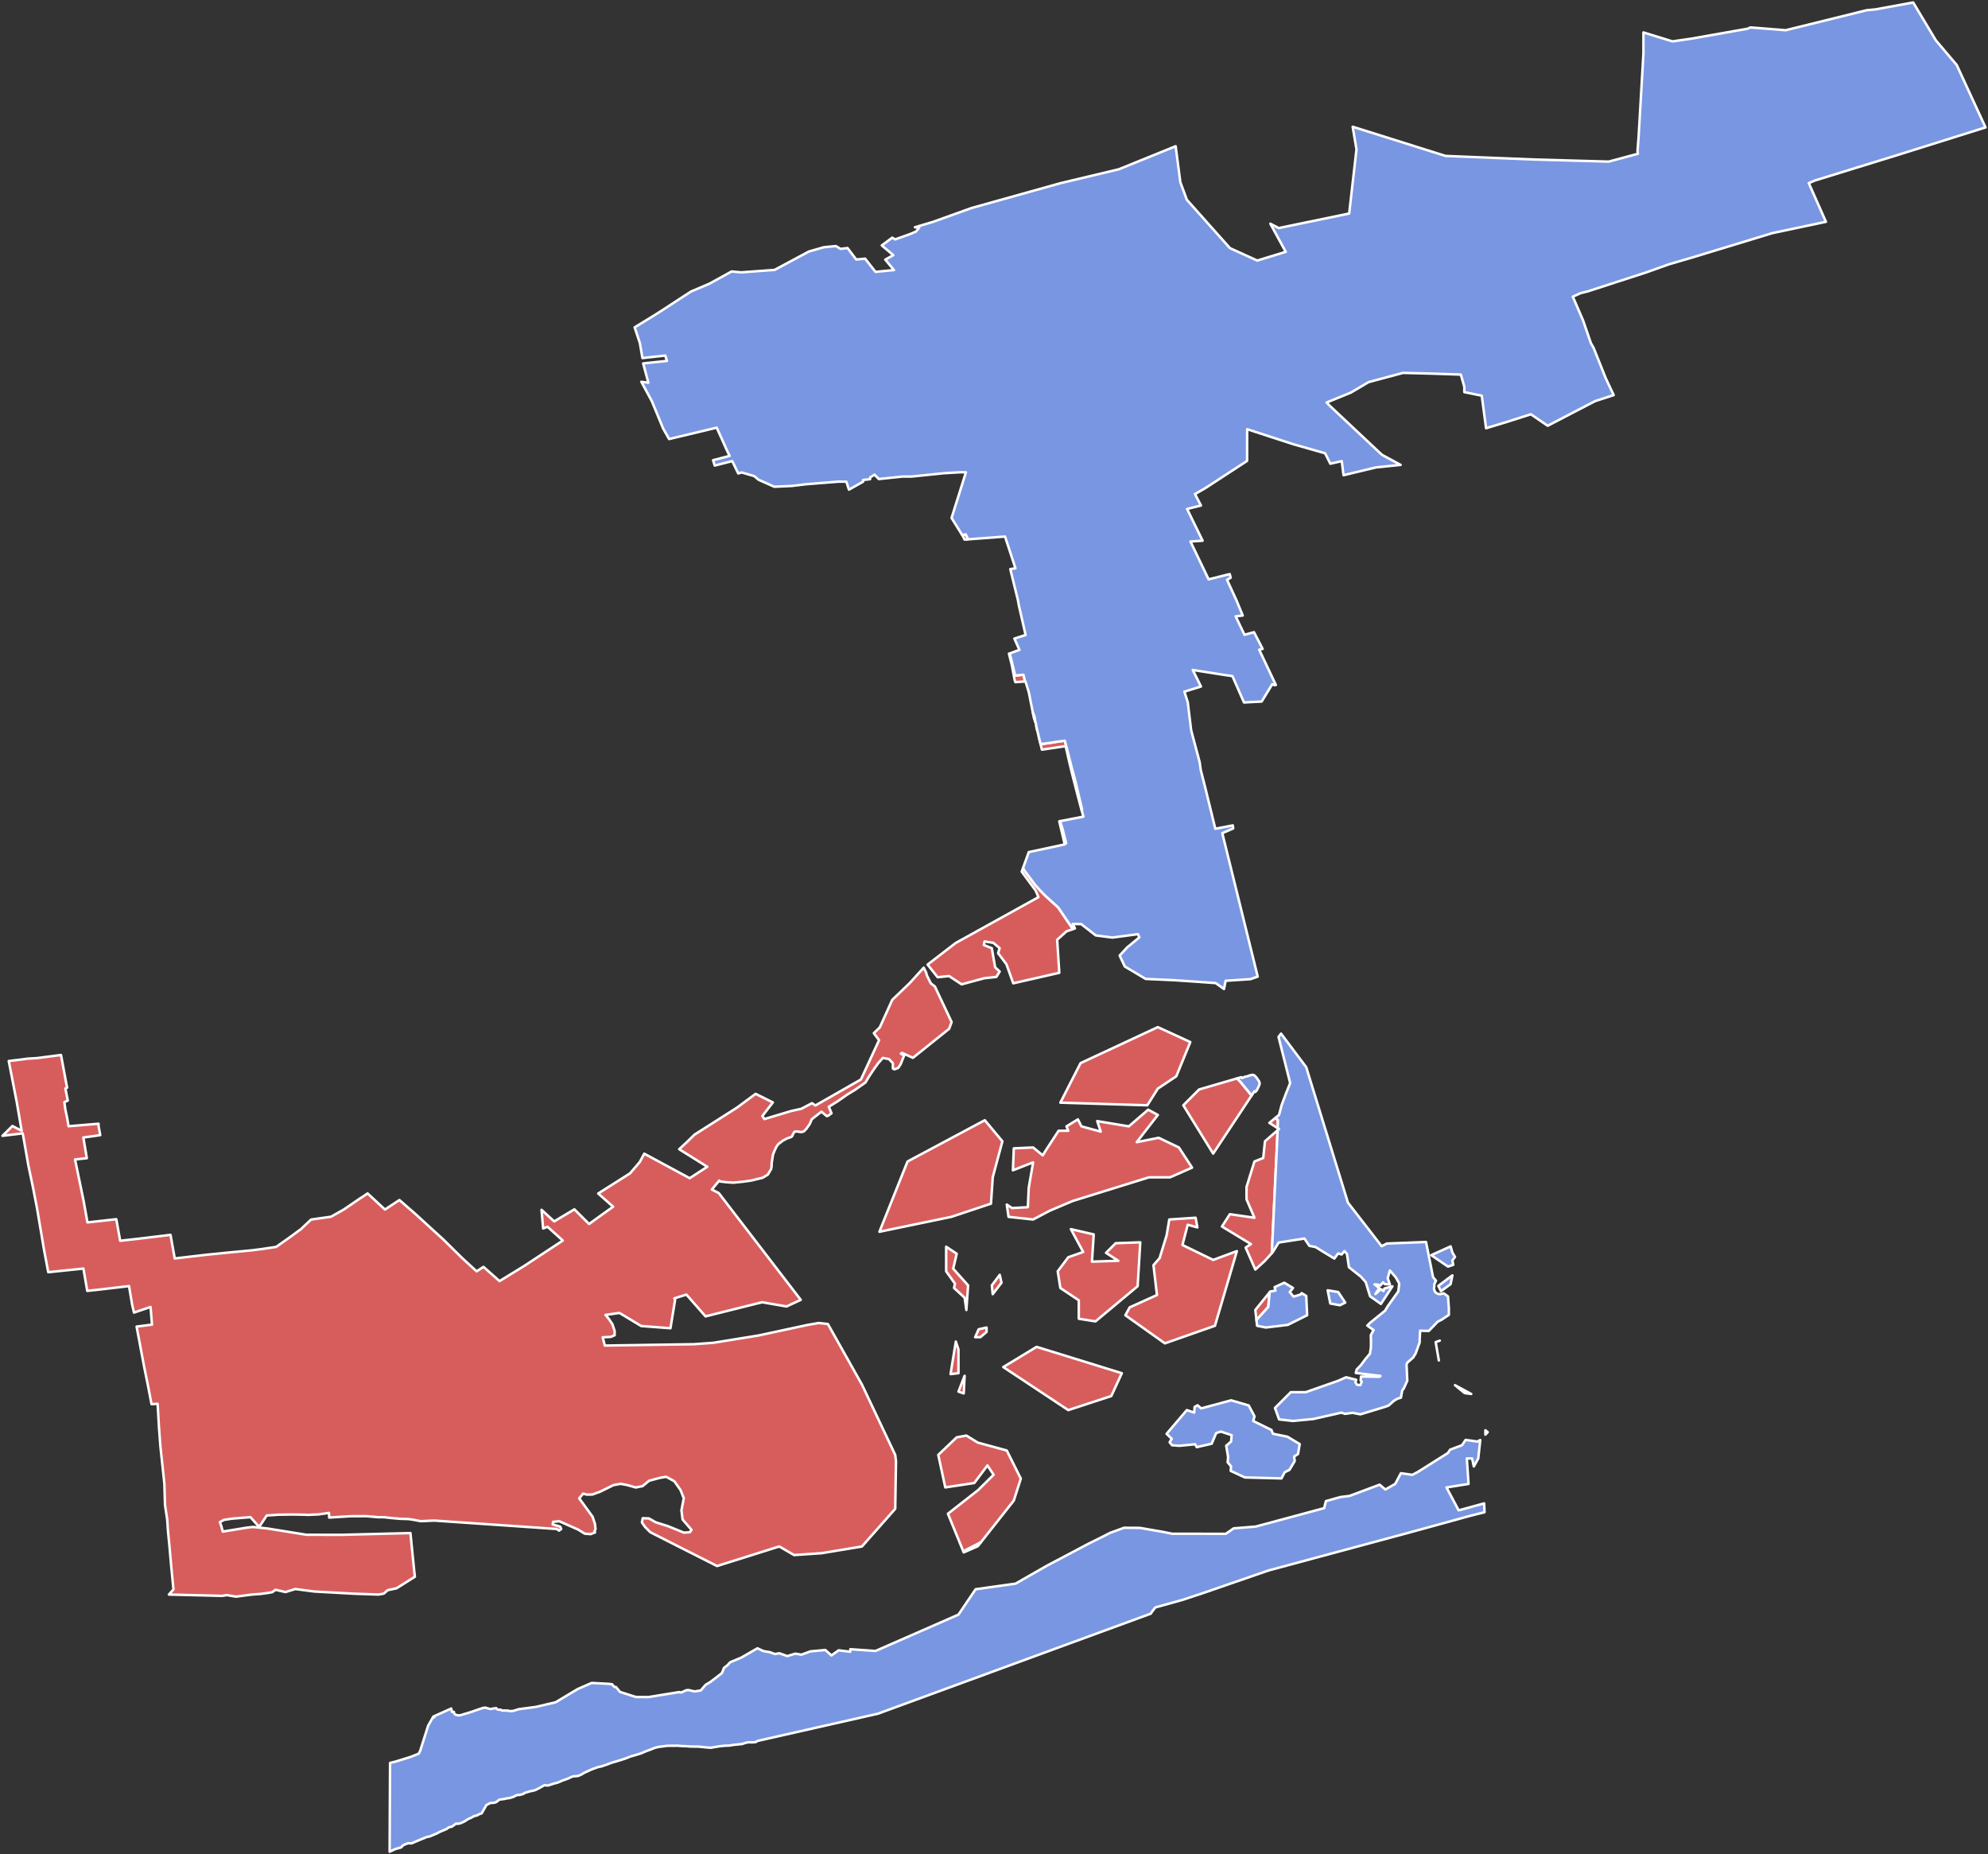
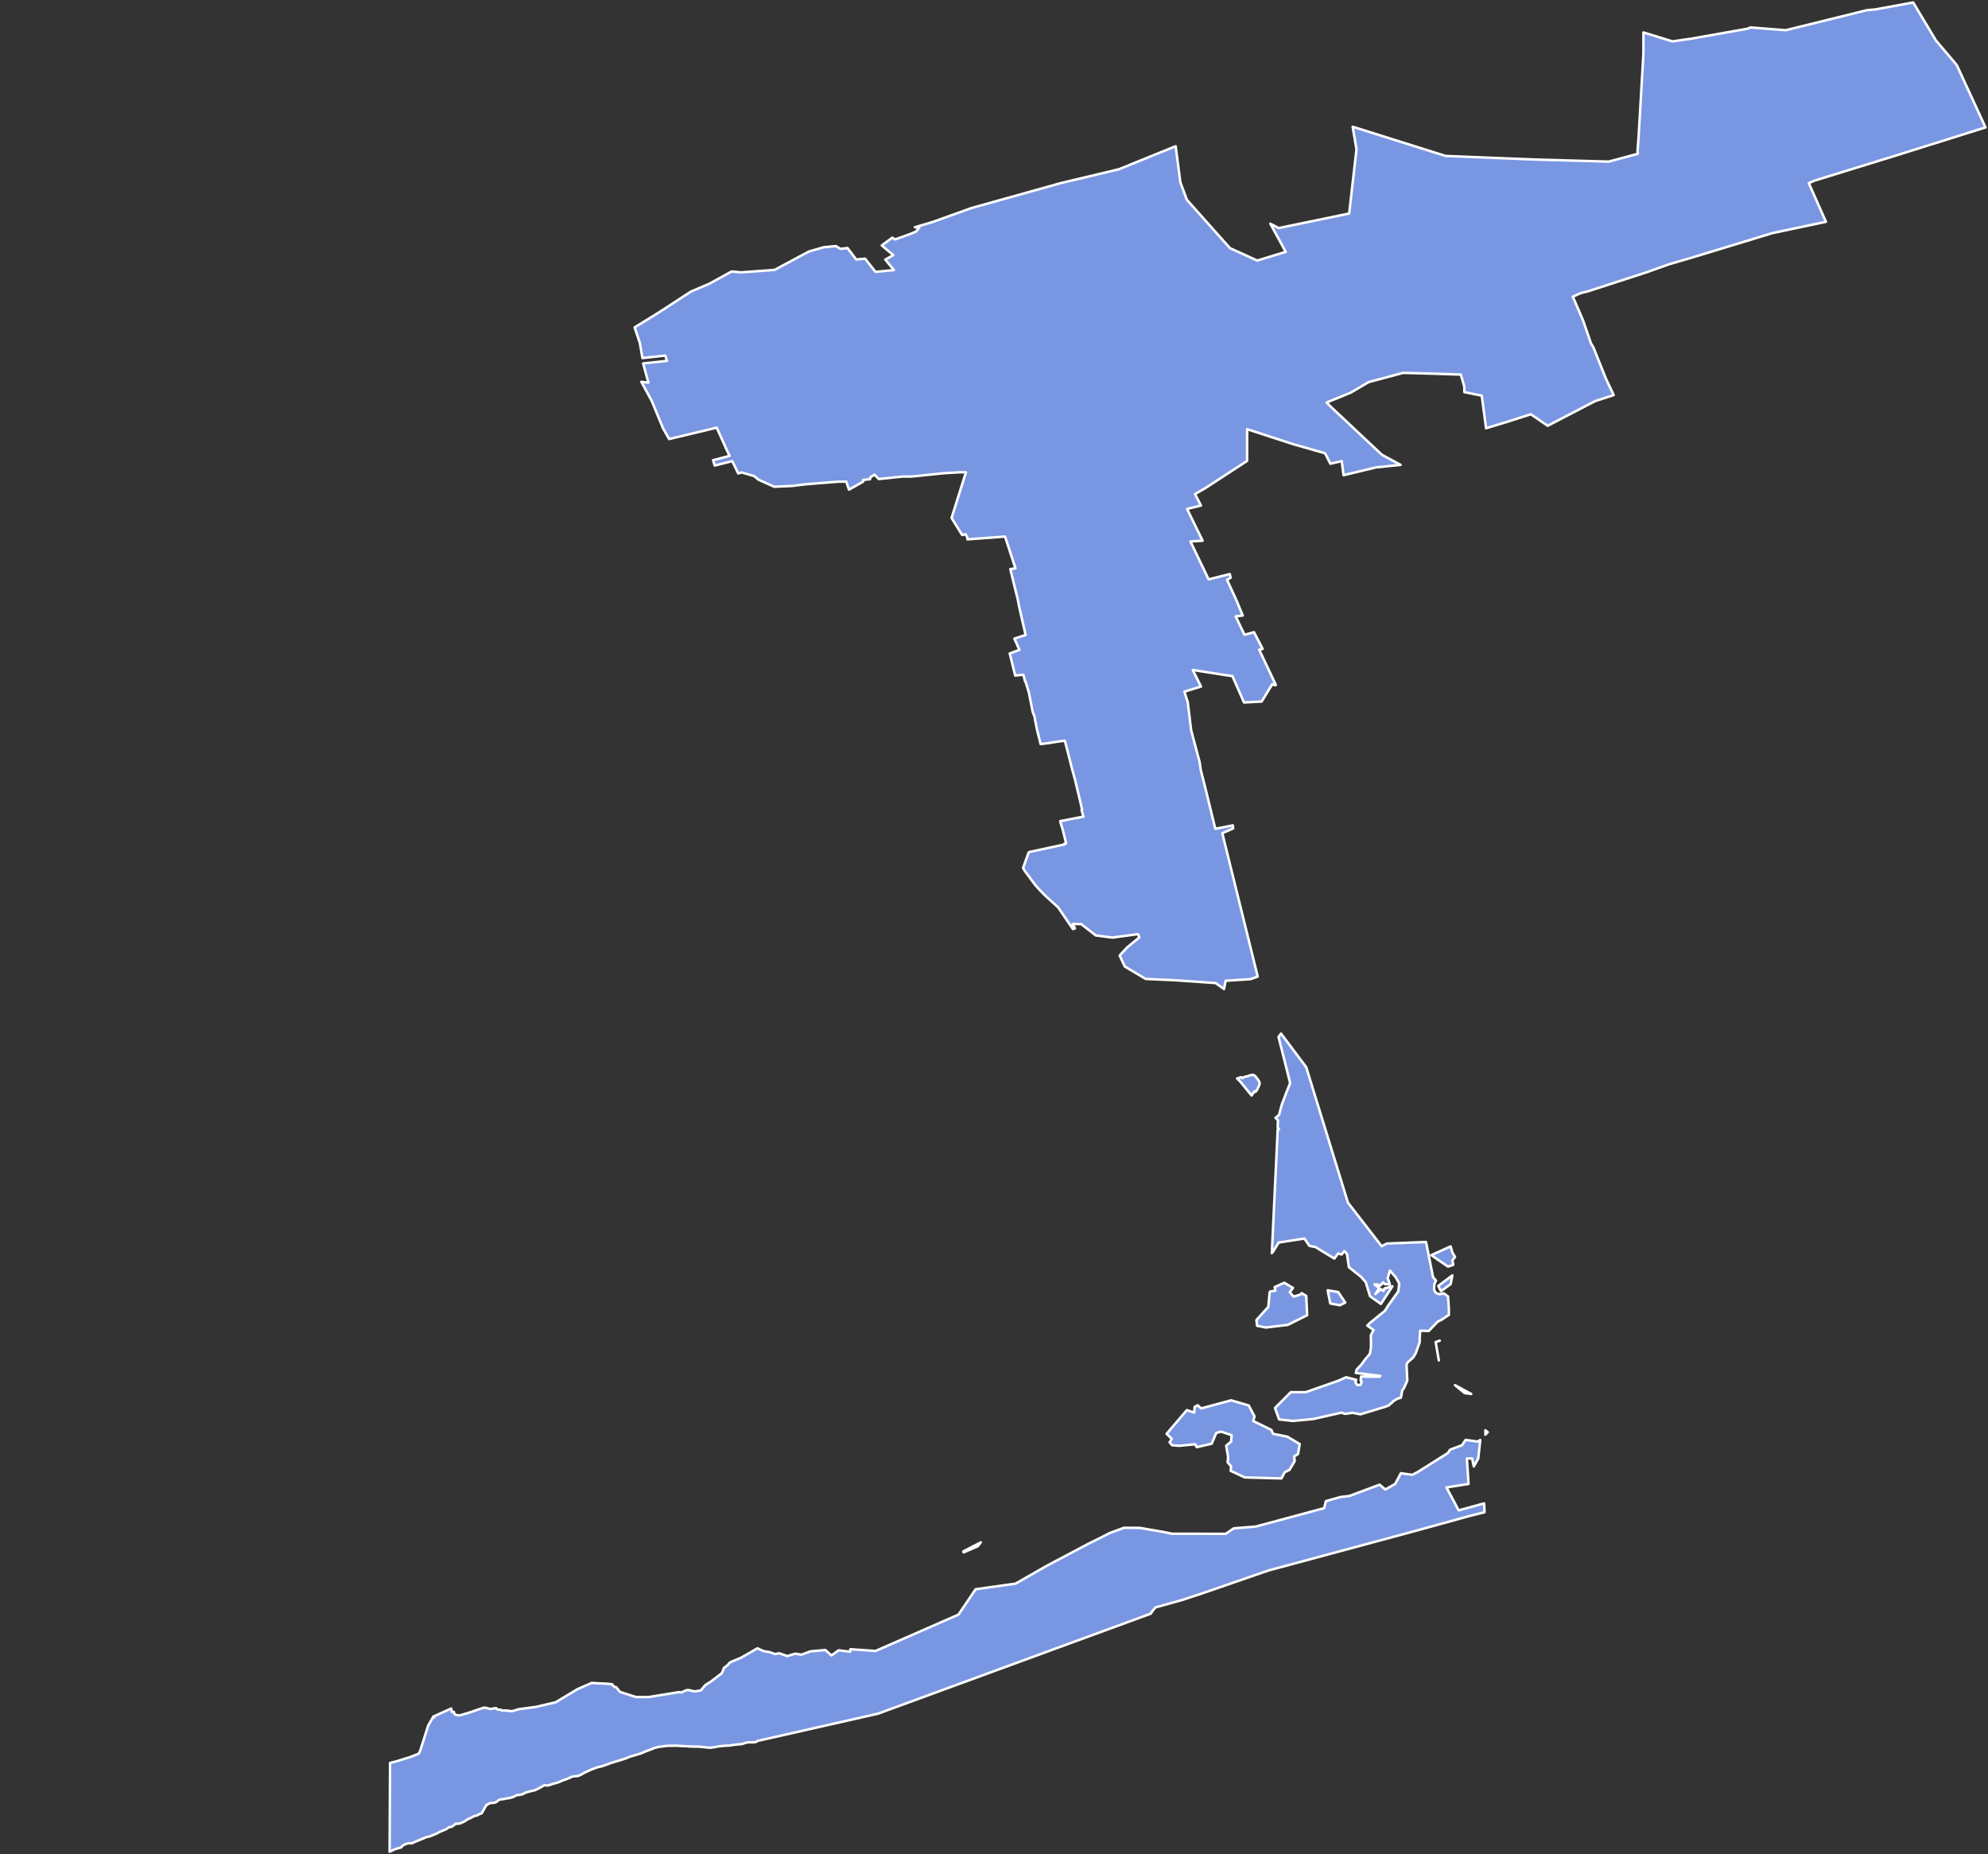
<svg xmlns="http://www.w3.org/2000/svg" xmlns:ns1="http://sodipodi.sourceforge.net/DTD/sodipodi-0.dtd" xmlns:ns2="http://www.inkscape.org/namespaces/inkscape" version="1.2" width="800" height="746" viewBox="0 0 800 746" stroke-linecap="round" stroke-linejoin="round" id="svg7" ns1:docname="NY District 9 Counties 2011 Special.svg" ns2:version="1.2.2 (732a01da63, 2022-12-09)" xml:space="preserve">
  <rect x="0" y="0" width="800" height="746" fill="#333333" stroke="none" />
  <defs id="defs11" />
  <ns1:namedview id="namedview9" pagecolor="#ffffff" bordercolor="#000000" borderopacity="0.25" ns2:showpageshadow="2" ns2:pageopacity="0.0" ns2:pagecheckerboard="0" ns2:deskcolor="#d1d1d1" showgrid="false" ns2:zoom="0.79336243" ns2:cx="211.12671" ns2:cy="360.49098" ns2:window-width="1920" ns2:window-height="1017" ns2:window-x="1912" ns2:window-y="-8" ns2:window-maximized="1" ns2:current-layer="2003-13 NY-9 Counties" />
  <g id="2003-13 NY-9 Counties">
-     <path d="M 8.72 454.95 6.72 443.31 3.52 426.88 8.19 426.32 11.17 425.92 14.91 425.7 24.55 424.45 26.4 434.46 27 437.61 26.31 437.96 27.28 442.79 25.9 443.43 26.27 446.22 27.01 449.71 27.58 453.12 36.43 452.38 39.65 452.11 39.67 453.07 40.34 456.68 37.36 457.14 33.54 457.65 34.94 465.98 30.2 466.49 33.7 483.44 35.19 491.82 46.8 490.52 48.36 499.2 55.47 498.41 68.61 496.82 70.32 506.31 83.46 504.78 87.51 504.39 91.33 503.99 101.35 503.04 105.01 502.58 111.13 501.67 117.03 497.5 120.41 495.01 120.95 494.66 125.17 490.66 126.77 490.43 133.2 489.53 138.33 486.63 145.46 481.77 145.54 481.77 147.92 480.15 154.91 486.63 160.73 482.81 167.04 488.3 178.36 498.64 185.88 506.06 191.8 511.5 194.56 509.7 201.02 515.43 210.99 509.3 226.48 499.11 220.32 493.55 218.56 494.25 217.92 486.74 223.01 491.41 231.14 486.55 237.06 492.45 241.96 488.9 246.73 485.5 240.73 480.18 253.53 472.08 257.46 467.5 259.26 464.16 277.55 474.02 284.62 469.43 273.31 462.36 276.38 459.53 279.45 456.52 296.56 445.64 304.08 440.08 311.01 443.54 306.78 449 307.61 450.23 318.33 447.01 322.46 446.09 326.75 443.84 328.12 444.77 346.45 434.31 353.75 418.5 351.64 415.67 354.05 413.33 359.06 402.26 366.04 395.57 371.72 389.32 372.1 390.1 372.7 391.32 373.02 392.51 374.27 395.02 374.58 395.64 376.2 396.87 382.94 411.19 381.96 413.91 367.37 425.6 363.02 423.61 362.53 423.88 363.83 424.68 362.4 428.23 361.47 429.64 359.92 430.23 359.3 429.88 359.3 427.76 357.75 426.11 355.26 425.64 353.4 427.76 351.54 430.35 349.67 433.17 348.27 435.53 344.08 438.47 340.82 440.47 336.94 443.18 335.71 443.94 334.46 444.71 333.52 445.3 334.46 447.54 334.61 447.89 333.37 448.83 332.74 449.07 330.56 447.27 328.83 448.62 327.78 449.43 326.64 450.34 326.41 450.94 325.86 452.21 324.55 454.09 323.47 455.21 322.43 455.47 320.85 455.25 319.87 455.26 319.53 455.56 319.08 456.42 318.72 457.22 318.08 457.58 316.8 457.99 315.04 458.91 313.13 460.39 312.36 461.52 311.7 462.94 311.08 464.48 310.84 466.01 310.75 466.57 310.49 468.23 310.52 469.19 310.31 470.35 309.79 471.22 309 472.57 306.92 473.84 302.46 474.94 299.13 475.42 297.63 475.57 295.18 475.82 292.48 475.66 289.77 475.34 289.45 474.97 288.38 476.26 286.46 478.58 287.21 478.97 289.25 480.01 293.25 485.23 303.09 498.04 322.23 522.97 316.51 525.63 306.67 523.93 284.94 529.36 283.92 529.62 276.22 520.85 271.35 522.38 271.67 522.98 269.8 534.39 258.03 533.5 253.27 530.63 249.28 528.23 243.68 529.04 245.07 530.72 246.43 532.76 247.33 535.45 247.36 535.73 247.32 536.46 247.35 537.2 245.83 537.87 242.54 538.03 242.93 539.57 243.38 541.36 279.36 540.81 287.08 540.24 305.2 537.31 325.01 533.05 327.5 532.62 329.46 532.28 333.15 532.68 346.87 557.08 360.25 585.35 360.56 587.87 360.25 607.04 346.84 622.21 330.61 624.9 320.87 625.56 319.55 625.65 313.6 622.19 288.54 630.06 261.69 616.46 259.61 614.37 258.31 612.54 258.63 610.82 261.15 610.91 263.88 612.47 268.78 614.01 275.21 616.63 277.58 616.46 278.28 615.52 274.69 611.35 274.22 607.68 275.16 602.77 273.85 599.47 271.36 595.96 268.1 594.16 265.65 594.56 261.2 595.75 258.59 597.91 255.84 598.46 252.38 597.48 249.77 596.99 246.88 597.5 241.45 600.18 238.38 601.29 236.07 601.32 234.67 600.91 233.08 602.83 238.45 610.2 239.41 613.07 239.65 615.2 239.24 616.1 239.46 616.55 237.7 617.23 235.32 617.05 232.65 615.4 225.07 612.04 224.64 612.08 222.61 612.27 222.4 613.32 225.46 614.23 225.84 615.16 224.97 615.82 224.08 615.16 174.71 611.77 169.33 612.02 166.38 611.46 164.37 611.16 163.49 611.13 162.03 611.1 160.58 611.03 157.22 610.73 154.63 610.43 152.26 610.42 147.3 610 144.54 610.01 142.46 610.02 140.89 610.03 132.47 610.56 132.44 609.88 132.4 608.69 128.09 609.3 125.37 609.41 124.3 609.48 121.19 609.39 117.74 609.34 112.14 609.41 107.34 609.73 104.3 614.33 100.78 610.4 93.3 611.01 90.14 611.49 88.48 612.39 89.04 613.94 89.65 616.21 99.26 614.63 101.75 614.35 107.6 614.95 123.31 617.48 137.24 617.51 160.53 616.92 165.16 616.8 166.66 631.78 166.95 634.37 159.54 639.03 156.03 639.77 154.45 641.15 152.37 641.54 142.75 641.21 140.51 641.09 126.53 640.32 118.82 639.31 114.9 640.53 110.87 639.62 109.56 640.58 107.78 640.89 104.84 641.29 101.36 641.54 98.15 641.96 94.93 642.38 91.32 641.76 90.26 641.93 89.39 642.07 82.37 641.89 67.97 641.54 69.8 639.48 68.87 629.82 68.22 622.42 67.57 615.67 67.29 611.36 66.48 606.06 66.4 605.54 66.15 596.98 64.55 581.96 63.98 574.33 63.42 564.78 60.98 564.95 59.64 557.96 58.01 549.92 54.97 533.73 61.16 532.94 60.59 525.83 53.93 528.09 53.18 524.94 51.92 517.43 40 518.84 35.11 519.35 33.56 510.38 19.42 511.85 17.64 502.42 16.23 493.97 14.9 486.14 13.34 478.07 11.4 468.82 9.92 460.37 9.15 455.99 1 456.97 3.07 454.94 4.99 453.02 8.72 454.95 Z M 411.69 349.19 412.38 350.4 414.27 352.94 416.72 356.23 417.74 357.33 417.89 357.49 418.03 357.64 418.22 357.86 418.4 358.08 420.58 360.31 425.83 365.1 428.87 369.55 431.77 373.8 429.17 374.72 425.42 378.09 426.27 391.39 407.75 395.61 405 387.95 401.66 383.5 402.26 381.44 399.74 379.34 396.19 378.77 396.05 379.43 395.89 380.19 396.69 380.51 399.11 381.48 399.19 381.97 400.46 389.18 402.29 390.88 400.96 393.04 396.04 393.58 386.97 396.03 381.91 392.69 377.32 393.18 374.03 389.04 374.03 389.04 373.27 388.09 384.57 379.4 417.86 360.97 417.41 359.8 416.7 358.22 411.15 350.69 411.69 349.19 Z M 414.23 342.82 413.96 342.94 413.97 342.91 414.23 342.82 Z M 426.64 330.37 427.03 331.79 427.09 332 427.63 333.67 428.33 336.46 429.03 339.28 428.38 339.37 426.26 330.44 426.64 330.37 Z M 418.01 296.4 418.76 299.37 421.99 298.97 422.28 298.93 425.24 298.44 428.5 298 429.79 302.95 431.27 308.79 432.65 313.89 432.77 314.34 433.86 318.95 434.04 319.72 435.47 325.76 435.22 325.83 434.83 324.42 433.49 319.33 431.44 311.38 429.95 305.14 428.84 300.19 419.28 301.61 418.01 296.4 Z M 417.02 292.16 417.27 293.37 417.12 292.75 417.02 292.16 Z M 415.55 286.33 416.37 288.5 416.51 289.7 416.73 290.73 416.08 288.96 415.55 286.33 Z M 406.33 262.9 406.75 264.57 407.73 268.54 408.29 270.8 408.41 271.29 408.53 271.79 411.84 271.46 412.51 274.18 408.61 274.44 408.31 273.62 407.13 267.39 406.02 263.02 406.33 262.9 Z M 387.19 215.24 388.62 214.97 389.3 216.36 389.33 217.01 388.17 217.1 387.46 215.69 387.19 215.24 Z M 514.12 454.74 514.06 456.59 513.96 458.83 513.08 477.3 511.83 503.69 511.8 504.18 509.04 507.25 505.16 510.78 501.27 501.94 503.39 500.53 491.73 493.46 494.1 489.77 494.91 488.51 504.8 489.93 501.62 482.51 501.62 477.56 504.8 467.31 508.34 465.9 509.04 459.18 514.12 454.74 Z M 513.27 449.74 514.26 450.66 514.16 453.44 514.15 453.89 510.81 451.76 513.27 449.74 Z M 454.26 453.17 462.04 446.46 465.93 448.58 457.44 459.53 466.28 457.77 474.41 461.66 479.71 469.78 470.87 473.67 462.39 473.67 431.64 483.21 422.46 487.1 415.74 490.64 405.85 489.57 405.14 484.63 407.26 486.04 413.62 485.69 413.97 477.91 415.74 467.66 407.61 470.84 407.97 462.01 415.74 461.66 419.63 464.84 420.69 463.07 425.99 454.94 429.88 454.94 429.17 453.17 433.77 450.35 435.18 453.17 442.95 455.29 441.54 451.05 454.26 453.17 Z M 353.89 495.58 365.2 467.31 396.3 450.7 403.38 459.18 399.49 473.67 398.78 484.27 382.87 489.57 353.89 495.58 Z M 481.13 489.93 481.84 493.82 477.95 492.76 475.83 500.89 488.2 506.9 497.74 503.36 488.91 533.4 468.76 540.47 452.86 529.16 454.62 525.98 465.58 521.03 464.17 509.02 466.64 506.19 469.47 497 470.53 490.64 481.13 489.93 Z M 426.7 443.63 434.83 427.73 465.93 413.24 479 419.25 473.35 433.03 465.93 437.98 461.69 444.69 426.7 443.63 Z M 394.7 620.54 394.07 620.87 393.59 621.11 393.06 621.39 390.36 622.78 387.65 624.17 381.46 609.02 393.58 599.54 399.84 593.34 398.35 591.08 397.36 589.59 392.06 596.66 380.4 598.43 377.57 585.35 384.99 578.28 388.88 577.57 393.47 580.4 405.14 583.58 410.79 594.89 407.97 603.72 394.7 620.54 Z M 440.13 496.64 439.42 507.6 450.03 507.25 445.08 504.06 448.97 500.18 458.86 499.82 457.8 517.49 440.84 531.63 434.12 530.57 434.12 523.15 426.7 518.2 425.64 511.49 429.88 505.83 435.89 503.71 430.94 494.52 440.13 496.64 Z M 429.88 567.33 403.73 550.01 417.15 541.88 451.44 552.48 447.2 561.67 429.88 567.33 Z M 497.81 433.88 499.11 435.18 500.08 436.36 501.09 437.6 502.85 439.75 503.67 440.75 488.19 464.13 476.18 444.69 482.54 438.33 497.81 433.88 Z M 510.92 519.92 510.38 525.82 505.61 531.08 505.16 527.04 510.92 519.92 Z M 384.99 504.42 383.58 510.43 389.58 517.14 388.88 527.04 388.17 522.09 383.93 518.2 384.28 516.43 380.75 511.49 380.75 501.59 384.99 504.42 Z M 385.7 542.94 385.7 552.48 382.52 552.84 384.64 539.76 385.7 542.94 Z M 402.31 512.9 403.02 516.08 399.48 520.68 399.13 517.14 402.31 512.9 Z M 392.41 537.99 393.83 534.81 397.01 534.1 397.01 534.77 397.01 535.87 394.53 537.99 392.41 537.99 Z M 388.17 553.54 387.82 560.61 385.7 559.9 388.17 553.54 Z" fill-rule="evenodd" id="path2" style="fill:#d75d5d;fill-opacity:1;stroke:#ffffff;stroke-opacity:1" />
    <path d="M 413.96 342.94 414.23 342.82 414.43 342.74 428.46 339.73 428.38 339.37 429.03 339.28 428.33 336.46 427.63 333.67 427.09 332 427.03 331.79 426.64 330.37 435.98 328.56 435.22 325.83 435.47 325.76 434.04 319.72 433.86 318.95 432.77 314.34 432.65 313.89 431.27 308.79 429.79 302.95 428.5 298 425.24 298.44 422.28 298.93 421.99 298.97 418.76 299.37 418.01 296.4 417.27 293.37 417.02 292.16 416.83 291 416.73 290.73 416.51 289.7 416.37 288.5 415.55 286.33 414.01 278.53 412.67 274.17 412.51 274.18 411.84 271.46 408.53 271.79 408.41 271.29 408.29 270.8 407.73 268.54 406.75 264.57 406.33 262.9 410.23 261.47 408.2 256.92 412.72 255.48 409.98 243.48 409.61 241.38 406.56 228.98 408.63 228.63 404.44 215.87 389.33 217.01 389.3 216.36 388.62 214.97 387.19 215.24 382.92 208.39 388.71 190.02 386.26 190.01 379.83 190.39 366.75 191.74 363.23 191.73 353.66 192.73 351.91 190.98 350.15 192.08 350.14 192.78 347.31 193.12 347.31 193.81 341.63 197 340.58 193.79 337.44 193.78 324.35 194.83 318.69 195.51 311.58 195.83 305.25 193.01 303.5 191.55 298.46 190.08 297.08 190.48 294.67 185.52 287.62 187.3 286.95 185.15 293.61 183.42 292.55 181.27 290.52 176.72 288.41 172.06 269.26 176.64 266.84 172.38 262.32 161.42 258.09 153.61 260.91 153.97 258.82 146.22 268.39 145.21 267.71 143.05 258.53 144.06 257.5 138.06 255.39 131.71 262.84 127.14 265.61 125.4 278.05 117.3 285.5 114.13 294.4 109.22 298.22 109.58 311.7 108.59 325.52 101.19 331.52 99.47 336.37 99 338.22 100.13 341.06 99.79 344.55 104.4 348.14 104.07 352.32 109.38 359.74 108.66 356.25 104.45 359.48 102.66 354.84 98.74 359.06 95.62 360.21 96.32 366.19 94.19 368.64 93.15 369.91 91.56 368.17 91.43 375.41 89.28 390.98 83.69 426.93 73.65 450.23 68.11 473.1 58.83 474.99 73.33 477.61 80.38 494.95 99.83 505.94 104.83 517.4 101.33 511.21 90.01 514.6 91.76 542.93 85.9 545.87 60.08 544.33 50.99 581.73 62.74 617.61 64.18 647.37 65.02 659.1 61.87 658.96 60.77 659.39 55.12 661.34 21.55 661.34 13.05 673.02 16.65 680.45 15.58 703.21 11.56 704.44 11.04 718.59 12.16 751.19 4.11 754.71 3.78 769.89 1 779.02 16.24 787.43 26.17 799 51.26 763.24 62.49 730.33 72.63 727.88 73.67 734.78 89.24 713.24 93.79 681.03 103.59 671.6 106.34 662.62 109.55 638.92 117.24 636.08 117.93 632.93 119.37 637.06 128.94 640.21 138.09 641.26 139.89 646.21 152.26 649.37 158.96 641.97 161.36 639.01 162.88 622.81 171.3 616.04 166.67 606.14 169.83 598.02 172.29 596.28 159.19 589.26 157.76 589.28 155.66 587.86 150.71 575.85 150.31 564.61 150.02 550.74 153.74 543.59 157.96 533.85 161.94 535.14 163.28 555.49 182.4 556.25 183.05 563.64 187.04 553.76 188.04 540.66 191.19 539.94 185.53 535.34 186.56 533.23 182.36 520.56 178.76 501.87 172.68 501.85 185.43 485.1 196.36 480.88 198.78 483.29 203.39 477.7 204.77 483.95 217.54 479.06 217.87 486.36 233.09 494.86 230.97 495.24 232.43 493.78 233.29 497.61 241.63 500.09 247.64 497.26 247.98 500.8 255.39 504.63 254.35 508.1 261.06 506.72 261.4 513.42 275.58 512.96 275.69 511.97 275.28 507.71 282.25 500.6 282.62 495.94 272.01 492.96 271.59 479.98 269.55 483.29 276.21 476.62 278.27 477.97 282.53 479.34 293.82 482.76 306.65 483.2 309.79 484.91 316.49 489.06 333.44 496.1 332.08 496.25 333.3 491.87 335.22 506.12 392.91 506.12 392.92 505.35 393.19 503.22 393.94 493.21 394.6 492.56 397.91 489.2 395.52 472.6 394.37 461.04 393.85 454.39 389.9 452.63 388.86 452.07 387.65 450.56 384.43 453.6 381.16 458.48 377.14 457.93 375.84 447.67 377.21 441.5 376.42 440.96 376.35 439.86 375.5 435.25 371.93 435.17 371.8 431.67 371.74 432.09 372.55 432.58 373.51 431.77 373.8 428.87 369.55 425.83 365.1 420.58 360.31 418.4 358.08 418.22 357.86 418.03 357.64 417.89 357.49 417.74 357.33 416.72 356.23 414.27 352.94 412.38 350.4 411.69 349.19 413.96 342.94 Z M 511.8 504.18 511.83 503.69 513.08 477.3 513.96 458.83 514.06 456.59 514.12 454.74 514.7 454.23 514.15 453.89 514.16 453.44 514.26 450.66 513.27 449.74 514.7 448.58 515.74 444.63 517.47 440.02 519.18 435.75 514.5 417.17 515.51 415.86 515.51 415.86 525.64 429.35 542.42 483.84 555.99 501.38 558.09 500.31 573.85 499.69 576.68 513.83 577.86 515.24 577.21 516.62 577.07 518.73 577.57 519.9 578.36 520.46 579.45 520.7 581.03 520.36 582.69 521.6 583.04 526.2 583.04 529.02 580.07 531 578.58 531.73 574.96 535.48 571.48 535.39 571.29 539.01 571.31 540.01 569.7 544.48 568.66 546.19 566.36 548.21 566.02 548.92 566.31 555.49 564.98 558.45 564.26 559.5 563.75 562.32 562.94 562.56 562.52 562.68 561.06 563.47 558.84 565.45 557.68 565.92 547.45 569.03 544.28 568.43 541.24 568.84 539.8 568.35 536.78 569.04 528.46 570.92 520.31 571.69 514.73 571.07 513.07 566.48 519.42 560.12 525.43 560.12 538.51 555.53 541.69 554.11 545.74 555.13 545.45 556.17 546.13 557.18 547.48 557.23 547.98 555.9 547.54 555.44 547.7 553.83 555.14 553.92 555.5 553.57 545.59 552.38 545.96 550.97 547.65 549.23 549.51 546.73 551.28 544.65 551.68 542.14 551.7 539.7 551.64 537.2 552.73 535.11 550.22 533.32 551.29 532.25 557.37 527.33 558.43 525.56 562.7 519.55 563.07 516.38 561.67 513.9 559.31 511.17 558.43 514.27 559.32 516.77 557.23 516.65 556.58 515.91 555.45 517.24 554.42 516.83 553.14 516.75 555.04 518.26 553.49 520.62 555.71 518.66 556.72 519.42 557.13 518.39 560.33 517.53 560.15 517.8 555.7 524.61 551.34 521.54 549.58 515.83 547.61 513.62 542.83 509.84 542.03 504.47 541.01 503.35 539.89 504.72 538.48 504.29 536.96 506.35 532.48 503.64 529.38 501.72 526.91 501.24 524.92 498.3 514.55 499.92 512.22 503.71 511.8 504.18 Z M 577.74 539.98 579.01 547.35 577.74 539.98 579.39 539.37 577.74 539.98 Z M 585.52 557.3 592.05 560.84 589.4 560.48 585.52 557.3 585.52 557.3 Z M 598.68 576.21 597.74 577.2 597.74 575.45 598.68 576.21 598.68 576.21 Z M 594.86 586.81 593.08 590 592.41 586.79 590.28 586.78 590.96 597.03 582.09 598.45 586.99 607.67 597.24 604.86 597.39 608.42 597.39 608.42 597.39 608.42 592.75 609.58 591.79 609.82 588.99 610.58 587.95 610.87 576.73 613.96 573.42 614.87 566.13 616.87 556.5 619.46 527.68 627.22 510.58 631.82 510.58 631.82 505.23 633.66 493.01 637.88 485.03 640.64 475.83 643.69 464.92 646.72 463.61 648.4 463.08 649.23 429.41 661.57 409.61 668.83 353.31 689.47 304.83 700.43 304.13 700.89 303.48 700.97 302.45 701 301.05 700.97 299.81 701.27 298.63 701.67 297.55 701.78 295.17 702.02 293.56 702.29 291.51 702.37 289.46 702.59 287.95 702.86 285.98 703.17 284.33 703.05 282.72 702.88 281.04 702.72 280.13 702.71 279.21 702.7 277.7 702.67 276.68 702.59 276.01 702.55 275.76 702.53 274.74 702.51 273.28 702.4 272.36 702.34 271.34 702.37 269.4 702.37 268.16 702.42 267.02 702.59 265.08 702.83 263.51 703.21 262.01 703.83 260.06 704.53 257.91 705.45 256.4 705.91 253.59 706.74 251.87 707.44 249.71 708.14 248.2 708.6 245.94 709.27 244.26 709.92 241.95 710.7 240.6 710.97 238.22 711.84 236.71 712.51 234.99 713.32 233.86 713.99 232.83 714.45 231.92 714.61 231.16 714.64 230.35 714.75 228.84 715.45 227.6 715.94 226.47 716.31 225.33 716.82 224.31 717.23 222.8 717.61 221.24 718.14 220.32 718.39 219.08 718.23 217.35 719.22 216.65 719.6 215.3 720.25 214.28 720.49 213.36 720.68 212.29 721 211.31 721.27 210.61 721.73 209.96 721.95 208.83 722.19 208.24 722.16 207.54 722.43 206.78 722.86 205.76 723.22 204.73 723.46 203.92 723.54 202.79 723.81 201.77 723.92 200.96 724.08 200.48 724.37 200.04 724.81 199.34 725.18 198.69 725.32 197.4 725.4 197.08 725.51 196.64 725.75 195.73 726.23 193.84 729.55 192.82 729.9 192.01 730.39 190.88 730.63 189.37 731.46 188.61 731.73 186.72 732.92 185.16 733.6 184.13 733.78 183.54 733.68 181.81 734.94 180.68 735.16 179.61 735.91 176.91 737.04 175.83 737.64 172.86 738.88 171.84 739.04 167.9 740.66 165.64 741.63 164.24 741.6 163.05 742.01 161.97 742.58 161.49 743.25 159.11 743.92 156.79 745 156.96 709.28 159.2 708.73 165.14 706.89 168.48 705.57 169.08 704.42 172.19 694.62 172.28 694.31 174.4 690.6 174.74 690.96 174.63 690.52 175.97 689.92 181.58 687.39 181.85 688.72 182.18 688.7 182.65 688.75 182.71 688.96 182.76 689.37 183.01 689.65 183.47 689.94 184.34 690.12 185.08 690.12 185.49 690.02 189.46 688.83 192.98 687.6 194.67 687.07 195.43 687.07 197.27 687.59 198.8 687.35 199.29 687.27 199.72 687.25 199.88 687.57 200.37 687.84 200.74 687.86 201.5 687.86 202.04 688.24 202.85 688.16 203.17 688.19 203.66 688.27 204.14 688.16 204.41 688.24 204.79 688.38 205.71 688.43 206.46 688.35 207.86 687.95 208.46 687.73 208.73 687.66 215.6 686.75 223.61 684.87 232.44 679.57 235.57 678.2 238.1 677.1 244.81 677.45 246.39 677.65 246.68 678.19 247.12 678.48 247.2 678.69 247.91 678.76 248.49 679.47 249.46 680.69 255.89 682.76 260.93 682.78 273.28 680.78 274.14 680.95 276.18 680.02 277.15 679.97 279.55 680.52 282 680.11 283.93 677.87 285.93 676.65 290.44 673.2 290.93 672.14 291.31 671.08 293.02 669.75 293.11 669.58 293.19 669.41 293.81 668.84 294.46 668.49 295.03 668.28 298.3 666.91 304.58 663.29 304.8 663.16 307.26 664.29 309.73 664.7 311.85 665.47 313.64 665.16 316.81 666.3 320.03 665.31 322.51 665.73 326.1 664.4 332.14 663.84 334.59 666.03 337.48 663.97 342.15 664.55 342.17 663.96 342.19 663.53 352.34 664.23 385.7 649.61 392.6 639.4 405.83 637.55 408.65 637.16 414.26 633.95 421.42 629.86 429.81 625.44 437.78 621.21 443.56 618.34 446.66 616.75 452.32 614.67 458.67 614.71 467.88 616.3 471.66 617.07 493.28 617.1 496.45 614.9 505.29 614.19 521.54 609.82 532.86 606.77 533.56 603.95 539.41 602.3 543.05 601.86 544.69 601.25 555.18 597.33 557.48 599.28 560.04 597.82 561.45 597.02 563.74 592.72 567.89 593.3 568.35 593.37 570.62 592.17 572.64 590.9 579.27 586.72 582.63 584.61 583.54 583.25 588.32 581.46 589.78 579.31 594.55 579.99 595.68 579.36 594.86 586.81 Z M 481.94 565.38 483.36 566.64 495.43 563.39 502.51 565.46 504.84 569.84 504.31 571.7 511.65 575.32 512.27 576.85 518.08 578.03 523.02 580.99 522.34 585 520.79 585.98 521.01 587.84 518.9 591.37 516.98 592.33 515.68 594.81 500.95 594.42 495.25 591.77 495.39 589.93 494.03 588.35 494.2 586.15 493.44 581.66 495.42 579.97 495.62 577.41 491.3 575.97 489.41 576.56 487.6 580.85 481.59 582.23 480.94 581.07 474.62 581.69 471.68 581.47 470.67 580.28 471.52 578.87 469.46 576.87 477.59 567.33 480.56 568.32 480.74 566.05 481.94 565.38 Z M 387.65 624.17 390.36 622.78 393.06 621.39 393.59 621.11 394.07 620.87 394.7 620.54 393.47 622.1 387.82 624.57 387.65 624.17 Z M 503.67 440.75 502.85 439.75 501.09 437.6 500.08 436.36 499.11 435.18 497.81 433.88 499.5 433.38 499.84 433.75 500.98 433.19 501.85 433.06 502.73 432.72 503.58 432.5 504.28 432.43 504.78 432.66 505.49 433.35 506.65 435.01 506.92 435.85 506.79 436.43 506.53 437.09 505.86 438.47 505.43 439.06 505.1 439.32 504.8 439.04 503.67 440.75 Z M 505.61 531.08 510.38 525.82 510.92 519.92 511.16 519.61 513.28 519.26 512.93 517.85 516.81 516.08 520.32 518.18 519.02 519.86 520.56 521.67 523.4 520.8 523.81 520.27 525.65 521.38 526.01 529.15 518.23 533.04 509.4 534.1 505.87 533.4 505.61 531.08 Z M 584.81 508.88 582.69 509.59 575.97 504.99 583.75 501.46 584.46 503.93 585.52 505.7 584.46 507.11 584.81 508.88 Z M 536.35 519.47 538.51 519.83 541.34 524.07 539.22 525.14 535.33 524.43 534.27 519.13 536.35 519.47 Z M 584.46 513.12 583.75 516.65 579.86 519.48 578.8 517.36 584.46 513.12 Z" fill-rule="evenodd" id="path4" style="fill:#7996e2;fill-opacity:1;stroke:#ffffff;stroke-opacity:1" />
  </g>
</svg>